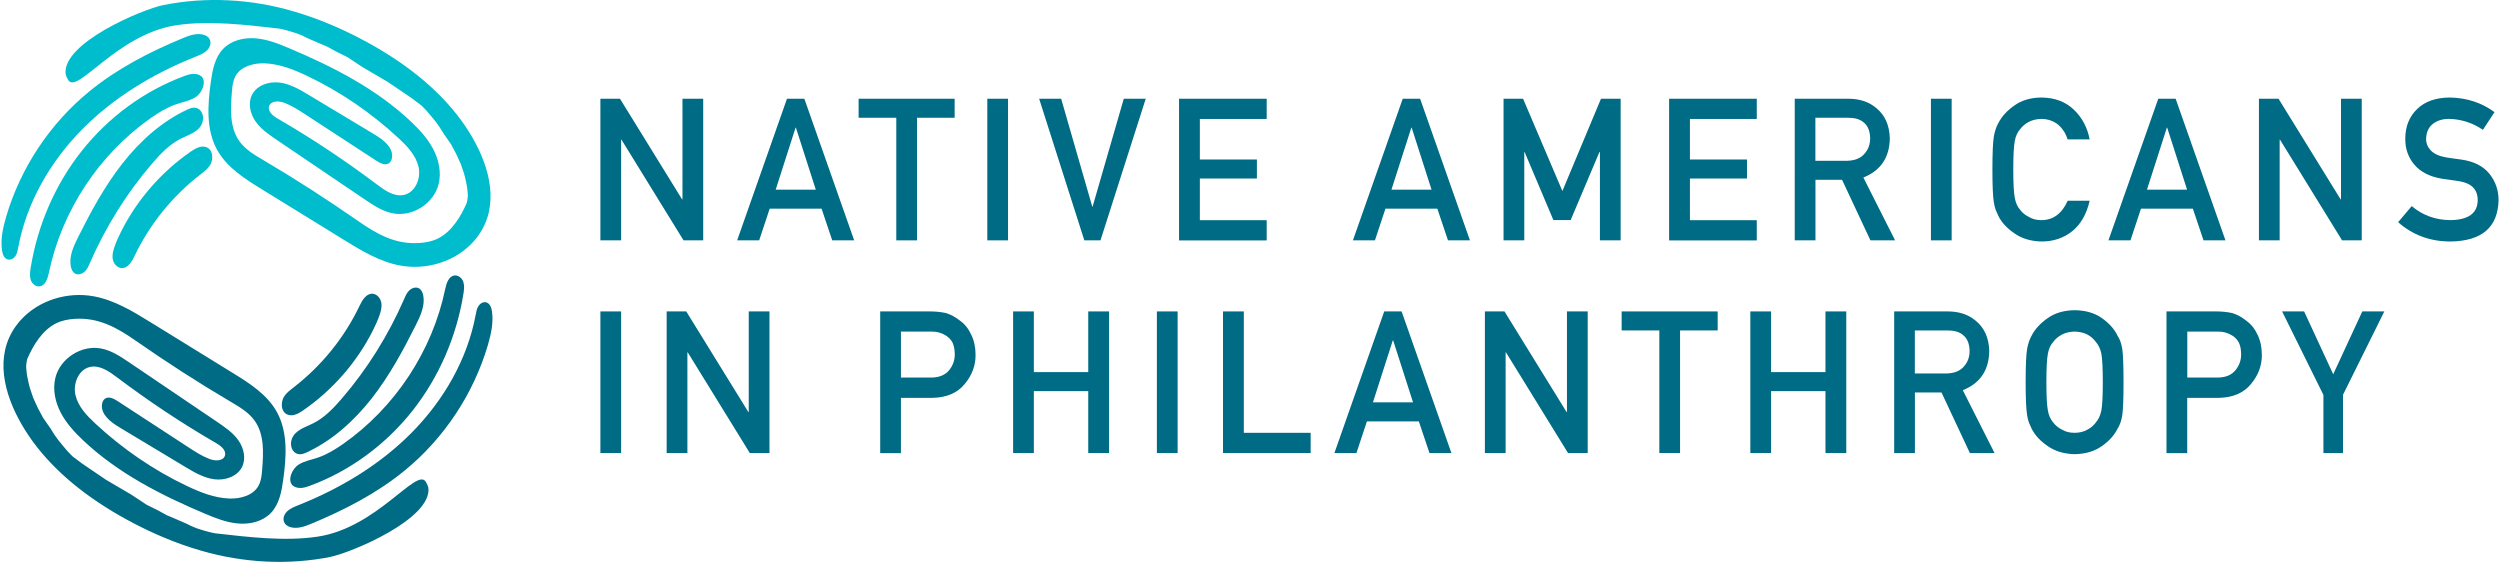
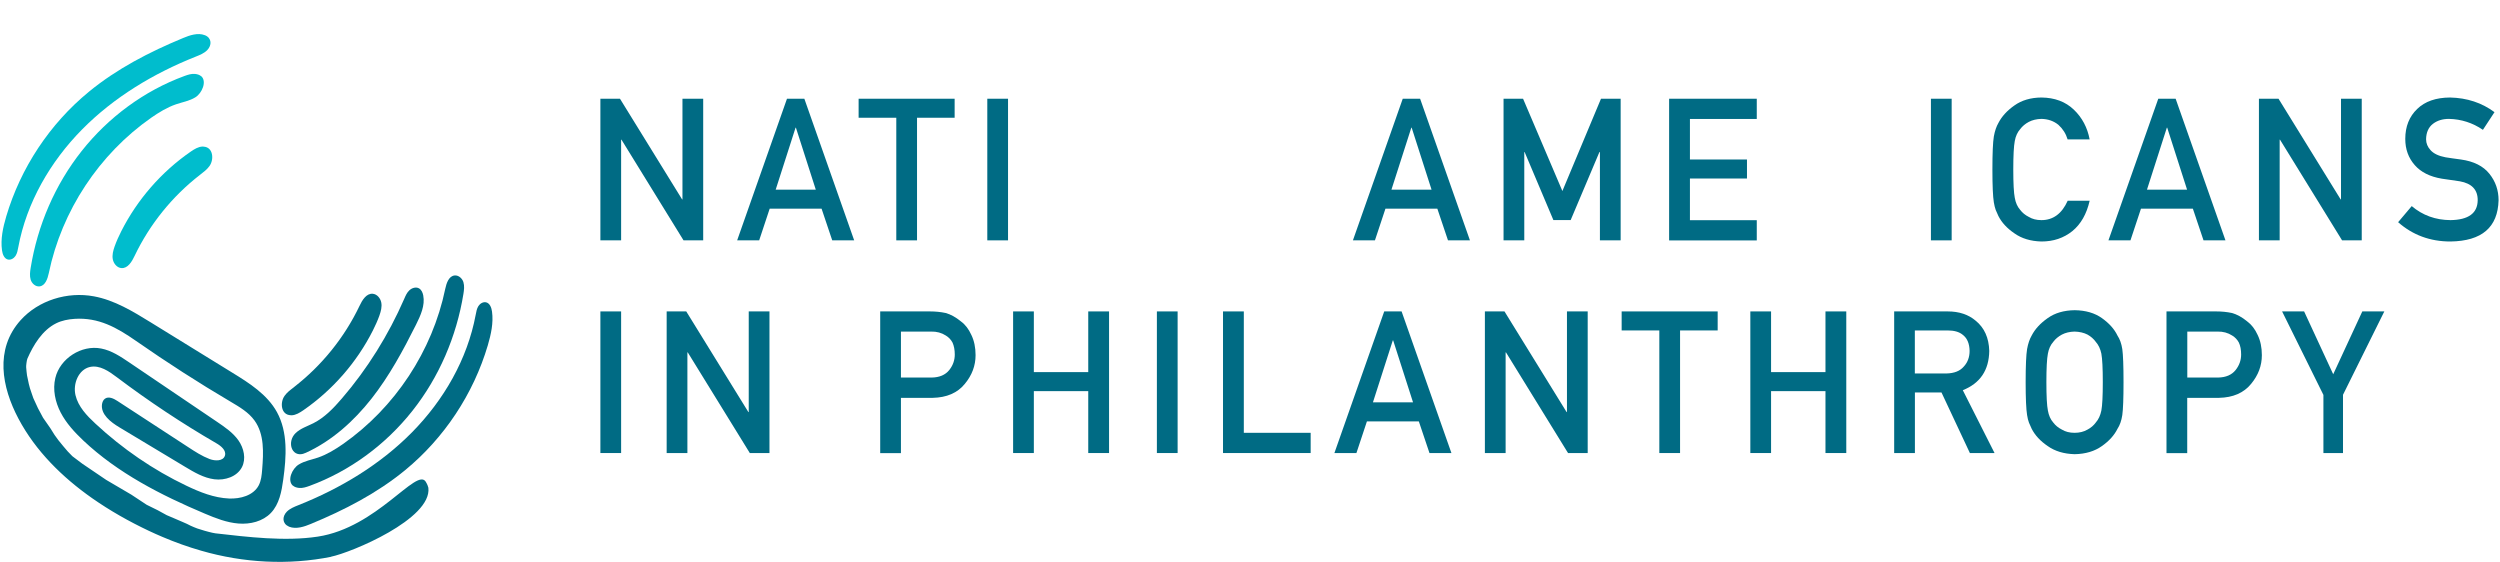
<svg xmlns="http://www.w3.org/2000/svg" id="Layer_1" data-name="Layer 1" width="4.85in" height="1.09in" viewBox="0 0 349.27 78.59">
  <defs>
    <style>
      .cls-1 {
        fill: #00bdcd;
      }

      .cls-2 {
        fill: #006b84;
      }
    </style>
  </defs>
  <g>
    <path class="cls-2" d="M83.77,13.81h2.74l8.69,14.08h.05V13.81h2.9v19.81h-2.75l-8.68-14.08h-.05v14.08h-2.9V13.81Z" />
    <path class="cls-2" d="M114.73,29.19h-7.28l-1.47,4.43h-3.08l6.97-19.81h2.43l6.97,19.81h-3.07l-1.49-4.43Zm-.83-2.66l-2.78-8.67h-.05l-2.78,8.67h5.61Z" />
    <path class="cls-2" d="M125.15,16.47h-5.26v-2.66h13.43v2.66h-5.26v17.15h-2.9V16.47Z" />
    <path class="cls-2" d="M137.89,13.81h2.9v19.81h-2.9V13.81Z" />
-     <path class="cls-2" d="M145.15,13.81h3.07l4.35,15.09h.05l4.36-15.09h3.07l-6.33,19.81h-2.26l-6.32-19.81Z" />
-     <path class="cls-2" d="M164.71,13.81h12.26v2.83h-9.35v5.67h7.98v2.66h-7.98v5.83h9.35v2.83h-12.26V13.81Z" />
    <path class="cls-2" d="M200.86,29.19h-7.28l-1.47,4.43h-3.08l6.97-19.81h2.43l6.97,19.81h-3.07l-1.49-4.43Zm-.83-2.66l-2.78-8.67h-.05l-2.78,8.67h5.61Z" />
    <path class="cls-2" d="M210.09,13.81h2.74l5.5,12.91,5.4-12.91h2.75v19.81h-2.9v-12.35h-.07l-4.02,9.51h-2.42l-4.02-9.51h-.05v12.35h-2.9V13.81Z" />
    <path class="cls-2" d="M233.26,13.81h12.26v2.83h-9.35v5.67h7.98v2.66h-7.98v5.83h9.35v2.83h-12.26V13.81Z" />
-     <path class="cls-2" d="M250.82,13.81h7.5c1.6,0,2.9,.44,3.91,1.3,1.22,.99,1.85,2.4,1.9,4.23-.04,2.69-1.27,4.52-3.7,5.49l4.44,8.79h-3.45l-3.97-8.47h-3.72v8.47h-2.9V13.81Zm2.9,8.68h4.41c1.09-.02,1.91-.34,2.45-.98,.54-.59,.8-1.32,.8-2.18-.02-1.03-.34-1.78-.96-2.25-.49-.41-1.2-.61-2.14-.61h-4.56v6.02Z" />
    <path class="cls-2" d="M269.88,13.81h2.9v19.81h-2.9V13.81Z" />
    <path class="cls-2" d="M292.08,28.09c-.42,1.84-1.22,3.25-2.41,4.23-1.22,.98-2.66,1.46-4.33,1.46-1.51-.04-2.77-.42-3.78-1.14-1.03-.7-1.77-1.5-2.24-2.42-.14-.3-.27-.58-.38-.86-.1-.28-.19-.63-.26-1.06-.13-.8-.2-2.33-.2-4.59s.07-3.84,.2-4.62c.14-.78,.36-1.41,.64-1.89,.47-.91,1.21-1.73,2.24-2.45,1.01-.72,2.27-1.1,3.78-1.11,1.85,.02,3.36,.58,4.53,1.7,1.17,1.12,1.9,2.51,2.21,4.16h-3.08c-.24-.8-.67-1.48-1.29-2.04-.65-.53-1.44-.81-2.37-.83-.69,.02-1.27,.16-1.77,.42-.5,.27-.91,.61-1.21,1.02-.38,.43-.63,.98-.75,1.65-.14,.71-.21,2.04-.21,3.99s.07,3.27,.21,3.96c.12,.69,.37,1.25,.75,1.68,.31,.41,.71,.74,1.21,.99,.49,.3,1.08,.45,1.77,.45,1.63,0,2.86-.9,3.67-2.71h3.08Z" />
    <path class="cls-2" d="M306.54,29.19h-7.28l-1.47,4.43h-3.08l6.97-19.81h2.43l6.97,19.81h-3.07l-1.49-4.43Zm-.83-2.66l-2.78-8.67h-.05l-2.78,8.67h5.61Z" />
    <path class="cls-2" d="M315.76,13.81h2.74l8.69,14.08h.05V13.81h2.9v19.81h-2.75l-8.68-14.08h-.05v14.08h-2.9V13.81Z" />
    <path class="cls-2" d="M337.12,28.82c1.53,1.3,3.35,1.96,5.45,1.97,2.49-.04,3.76-.96,3.79-2.76,.02-1.48-.82-2.37-2.5-2.67-.77-.11-1.62-.23-2.54-.37-1.65-.28-2.9-.91-3.76-1.89-.89-1.01-1.33-2.23-1.33-3.67,0-1.73,.56-3.13,1.67-4.19,1.08-1.05,2.61-1.59,4.59-1.6,2.38,.05,4.46,.74,6.22,2.05l-1.62,2.47c-1.44-.98-3.02-1.49-4.75-1.53-.9,0-1.64,.23-2.24,.69-.62,.48-.94,1.2-.96,2.15,0,.57,.21,1.09,.64,1.55,.43,.47,1.12,.8,2.07,.98,.53,.09,1.25,.19,2.16,.31,1.8,.25,3.13,.92,3.99,2,.85,1.06,1.28,2.29,1.28,3.7-.1,3.79-2.34,5.71-6.73,5.77-2.84,0-5.28-.9-7.32-2.7l1.91-2.26Z" />
    <path class="cls-2" d="M83.77,43.56h2.9v19.81h-2.9v-19.81Z" />
    <path class="cls-2" d="M93.04,43.56h2.74l8.69,14.08h.05v-14.08h2.9v19.81h-2.75l-8.68-14.08h-.05v14.08h-2.9v-19.81Z" />
    <path class="cls-2" d="M122.91,43.56h6.96c.76,0,1.48,.07,2.19,.22,.7,.19,1.41,.58,2.13,1.17,.61,.44,1.1,1.08,1.47,1.9,.39,.8,.59,1.74,.59,2.83,0,1.47-.5,2.8-1.5,4.01-1.03,1.27-2.53,1.92-4.51,1.96h-4.43v7.73h-2.9v-19.81Zm2.9,9.25h4.31c1.08-.02,1.89-.36,2.44-1.04,.52-.65,.78-1.38,.78-2.18,0-.66-.11-1.22-.32-1.68-.22-.41-.53-.73-.92-.97-.6-.39-1.29-.58-2.08-.56h-4.21v6.43Z" />
    <path class="cls-2" d="M152.01,54.71h-7.61v8.66h-2.9v-19.81h2.9v8.49h7.61v-8.49h2.91v19.81h-2.91v-8.66Z" />
    <path class="cls-2" d="M161.61,43.56h2.9v19.81h-2.9v-19.81Z" />
    <path class="cls-2" d="M170.87,43.56h2.9v16.98h9.35v2.83h-12.26v-19.81Z" />
    <path class="cls-2" d="M198.27,58.94h-7.28l-1.47,4.43h-3.08l6.97-19.81h2.43l6.97,19.81h-3.07l-1.49-4.43Zm-.83-2.66l-2.78-8.67h-.05l-2.78,8.67h5.61Z" />
    <path class="cls-2" d="M207.49,43.56h2.74l8.69,14.08h.05v-14.08h2.9v19.81h-2.75l-8.68-14.08h-.05v14.08h-2.9v-19.81Z" />
    <path class="cls-2" d="M231.88,46.22h-5.26v-2.66h13.43v2.66h-5.26v17.15h-2.9v-17.15Z" />
    <path class="cls-2" d="M255.13,54.71h-7.61v8.66h-2.9v-19.81h2.9v8.49h7.61v-8.49h2.91v19.81h-2.91v-8.66Z" />
    <path class="cls-2" d="M264.73,43.56h7.5c1.6,0,2.9,.44,3.91,1.3,1.22,.99,1.85,2.4,1.9,4.23-.04,2.69-1.27,4.52-3.7,5.49l4.44,8.79h-3.45l-3.97-8.47h-3.72v8.47h-2.9v-19.81Zm2.9,8.68h4.41c1.09-.02,1.91-.34,2.45-.98,.54-.59,.8-1.32,.8-2.18-.02-1.03-.34-1.78-.96-2.25-.49-.41-1.2-.61-2.14-.61h-4.56v6.02Z" />
    <path class="cls-2" d="M283.13,53.46c0-2.31,.07-3.85,.2-4.63,.14-.78,.36-1.41,.64-1.89,.47-.91,1.21-1.72,2.24-2.44,1.01-.72,2.27-1.09,3.78-1.11,1.53,.02,2.8,.39,3.81,1.11,1.01,.72,1.74,1.53,2.18,2.45,.32,.48,.55,1.11,.67,1.89,.11,.78,.17,2.32,.17,4.62s-.06,3.79-.17,4.59c-.12,.8-.35,1.44-.67,1.92-.45,.91-1.18,1.72-2.18,2.42-1.02,.73-2.29,1.11-3.81,1.14-1.51-.04-2.77-.42-3.78-1.14-1.03-.7-1.77-1.5-2.24-2.42-.14-.3-.27-.58-.38-.86-.11-.28-.19-.63-.26-1.06-.13-.8-.2-2.33-.2-4.59Zm2.9,0c0,1.95,.07,3.27,.21,3.96,.12,.69,.37,1.25,.75,1.68,.31,.41,.71,.74,1.21,.99,.49,.3,1.08,.45,1.77,.45s1.3-.15,1.81-.45c.48-.25,.87-.59,1.16-.99,.38-.43,.64-.99,.78-1.68,.13-.69,.2-2.01,.2-3.96s-.07-3.28-.2-3.99c-.14-.67-.4-1.22-.78-1.65-.29-.41-.68-.75-1.16-1.02-.51-.26-1.11-.4-1.81-.42-.69,.02-1.27,.16-1.77,.42-.5,.27-.91,.61-1.21,1.02-.38,.43-.63,.98-.75,1.65-.14,.71-.21,2.04-.21,3.99Z" />
    <path class="cls-2" d="M302.84,43.56h6.95c.76,0,1.48,.07,2.19,.22,.7,.19,1.41,.58,2.13,1.17,.6,.44,1.1,1.08,1.47,1.9,.39,.8,.59,1.74,.59,2.83,0,1.47-.5,2.8-1.5,4.01-1.03,1.27-2.53,1.92-4.51,1.96h-4.43v7.73h-2.9v-19.81Zm2.9,9.25h4.31c1.08-.02,1.89-.36,2.44-1.04,.52-.65,.78-1.38,.78-2.18,0-.66-.1-1.22-.32-1.68-.22-.41-.53-.73-.92-.97-.6-.39-1.29-.58-2.08-.56h-4.21v6.43Z" />
    <path class="cls-2" d="M324.77,55.22l-5.77-11.66h3.08l4.07,8.79,4.07-8.79h3.08l-5.78,11.66v8.15h-2.74v-8.15Z" />
  </g>
  <g>
-     <path class="cls-1" d="M22.59,.72c-2.85,.58-14.13,5.28-13.62,9.64,.01,.1,.16,.52,.37,.85,1.28,2.04,6.8-6.42,15.1-7.68,4.59-.7,9.8-.05,14.32,.46,.43,.05,1.51,.36,1.51,.36,0,0,.94,.29,1.03,.32,.12,.04,.79,.31,.94,.39,.22,.13,.73,.36,1.11,.52l1.14,.49,1.08,.46,1.26,.69,1.54,.76,2.15,1.42,3.51,2.06,3.35,2.27,1.38,1.04,.66,.68,.64,.75,.66,.81,.53,.73,.61,.97,1.01,1.45,.71,1.33,.65,1.41,.21,.61,.26,.77,.16,.61s.15,.66,.25,1.19c.03,.14,.1,.89,.12,1.14,.02,.2-.08,1-.17,1.2-.83,1.9-2.09,3.99-4.03,4.95-.79,.39-1.68,.56-2.57,.62-3.36,.22-5.92-1.22-8.6-3.09-4.31-3-8.73-5.85-13.26-8.52-1.22-.72-2.48-1.46-3.31-2.61-1.39-1.92-1.26-4.5-1.07-6.86,.06-.76,.13-1.55,.49-2.23,.75-1.4,2.55-1.89,4.15-1.82,2.08,.09,4.06,.88,5.94,1.78,4.66,2.22,8.96,5.18,12.74,8.69,1.21,1.12,2.41,2.38,2.79,3.98s-.42,3.59-2.02,3.95c-1.36,.3-2.66-.6-3.77-1.44-4.45-3.35-9.09-6.44-13.91-9.23-.66-.38-1.43-1.01-1.2-1.74,.25-.78,1.37-.76,2.14-.47,1.07,.41,2.04,1.04,3,1.67,3.3,2.15,6.59,4.3,9.89,6.45,.53,.35,1.24,.69,1.75,.32,.24-.17,.36-.47,.41-.76,.21-1.42-1.2-2.51-2.44-3.25-3.06-1.84-6.11-3.67-9.17-5.51-1.28-.77-2.61-1.56-4.1-1.75s-3.17,.36-3.86,1.69c-.61,1.18-.27,2.67,.49,3.75,.76,1.08,1.89,1.85,2.98,2.59,4.09,2.77,8.18,5.54,12.27,8.3,1.23,.83,2.49,1.68,3.95,1.96,2.75,.54,5.76-1.39,6.41-4.12,.39-1.62,.02-3.36-.75-4.84-.77-1.48-1.92-2.73-3.13-3.88-4.85-4.58-10.9-7.67-17.04-10.26-1.51-.64-3.06-1.25-4.7-1.38s-3.39,.29-4.53,1.48c-1.17,1.22-1.5,3-1.73,4.68-.44,3.18-.66,6.61,.88,9.42,1.36,2.47,3.86,4.06,6.26,5.53,3.8,2.34,7.6,4.69,11.4,7.03,2.5,1.54,5.07,3.11,7.95,3.64,3.7,.69,7.75-.55,10.26-3.35,3.63-4.06,2.62-9.36,.29-13.76-2.4-4.53-6.14-8.2-10.3-11.12-2.51-1.76-5.19-3.27-7.96-4.58-.62-.29-1.24-.57-1.88-.84-1.76-.75-3.57-1.4-5.42-1.93C34.94-.14,28.61-.5,22.59,.72" />
    <path class="cls-1" d="M28.48,4.94s-.03-.01-.05-.02c-.96-.38-2.13,.02-3.03,.4-4.69,1.94-9.25,4.29-13.17,7.51C6.75,17.32,2.67,23.49,.66,30.28c-.45,1.54-.81,3.15-.59,4.73,.07,.54,.3,1.16,.82,1.29,.41,.1,.85-.16,1.08-.52s.3-.79,.38-1.21c1.16-6.23,4.47-11.95,8.92-16.46,4.45-4.51,10-7.84,15.88-10.18,.58-.23,1.18-.47,1.62-.91,.69-.71,.63-1.69-.28-2.08Z" />
    <path class="cls-1" d="M27.92,10.66c-.19-.17-.47-.28-.85-.32-.51-.05-1.01,.12-1.48,.29-5.64,2.07-10.65,5.78-14.38,10.5-3.73,4.71-6.17,10.41-7.13,16.34-.09,.55-.16,1.12,0,1.65s.67,.99,1.22,.94c.82-.07,1.15-1.07,1.32-1.87,1.8-8.7,7.04-16.63,14.32-21.72,1.08-.75,2.22-1.45,3.47-1.88,.91-.31,1.89-.47,2.71-.98,.94-.58,1.64-2.24,.81-2.96Z" />
-     <path class="cls-1" d="M26.49,15.13c-.12,.03-.25,.08-.38,.14-3.65,1.67-6.72,4.44-9.2,7.6-2.48,3.16-4.4,6.72-6.2,10.31-.64,1.29-1.29,2.7-1.01,4.11,.08,.39,.25,.79,.6,.98,.42,.23,.97,.06,1.33-.27s.55-.79,.74-1.23c2.2-5.03,5.13-9.75,8.72-13.92,1.15-1.34,2.4-2.65,3.98-3.45,.85-.43,1.8-.72,2.48-1.38,1.22-1.17,.62-3.34-1.05-2.9Z" />
    <path class="cls-1" d="M28.23,20.5s-.07,0-.11,0c-.6,.02-1.14,.36-1.64,.7-4.1,2.83-7.48,6.7-9.73,11.15-.35,.69-.67,1.4-.93,2.13-.2,.58-.37,1.2-.25,1.8s.59,1.17,1.2,1.22c.89,.07,1.47-.9,1.85-1.71,2.11-4.42,5.27-8.33,9.14-11.33,.48-.37,.98-.74,1.33-1.23,.67-.92,.53-2.68-.86-2.72Z" />
  </g>
  <g>
    <path class="cls-2" d="M46.09,77.87c2.85-.58,14.13-5.28,13.62-9.64-.01-.1-.16-.52-.37-.85-1.28-2.04-6.8,6.42-15.1,7.68-4.59,.7-9.8,.05-14.32-.46-.43-.05-1.51-.36-1.51-.36,0,0-.94-.29-1.03-.32-.12-.04-.79-.31-.94-.39-.22-.13-.73-.36-1.11-.52l-1.14-.49-1.08-.46-1.26-.69-1.54-.76-2.15-1.42-3.51-2.06-3.35-2.27-1.38-1.04-.66-.68-.64-.75-.66-.81-.53-.73-.61-.97-1.01-1.45-.71-1.33-.65-1.41-.21-.61-.26-.77-.16-.61s-.15-.66-.25-1.19c-.03-.14-.1-.89-.12-1.14-.02-.2,.08-1,.17-1.2,.83-1.9,2.09-3.99,4.03-4.95,.79-.39,1.68-.56,2.57-.62,3.36-.22,5.92,1.22,8.6,3.09,4.31,3,8.73,5.85,13.26,8.52,1.22,.72,2.48,1.46,3.31,2.61,1.39,1.92,1.26,4.5,1.07,6.86-.06,.76-.13,1.55-.49,2.23-.75,1.4-2.55,1.89-4.15,1.82-2.08-.09-4.06-.88-5.94-1.78-4.66-2.22-8.96-5.18-12.74-8.69-1.21-1.12-2.41-2.38-2.79-3.98-.38-1.6,.42-3.59,2.02-3.95,1.36-.3,2.66,.6,3.77,1.44,4.45,3.35,9.09,6.44,13.91,9.23,.66,.38,1.43,1.01,1.2,1.74-.25,.78-1.37,.76-2.14,.47-1.07-.41-2.04-1.04-3-1.67-3.3-2.15-6.59-4.3-9.89-6.45-.53-.35-1.24-.69-1.75-.32-.24,.17-.36,.47-.41,.76-.21,1.42,1.2,2.51,2.44,3.25,3.06,1.84,6.11,3.67,9.17,5.51,1.28,.77,2.61,1.56,4.1,1.75s3.17-.36,3.86-1.69c.61-1.18,.27-2.67-.49-3.75s-1.89-1.85-2.98-2.59c-4.09-2.77-8.18-5.54-12.27-8.3-1.23-.83-2.49-1.68-3.95-1.96-2.75-.54-5.76,1.39-6.41,4.12-.39,1.62-.02,3.36,.75,4.84,.77,1.48,1.92,2.73,3.13,3.88,4.85,4.58,10.9,7.67,17.04,10.26,1.51,.64,3.06,1.25,4.7,1.38s3.39-.29,4.53-1.48c1.17-1.22,1.5-3,1.73-4.68,.44-3.18,.66-6.61-.88-9.42-1.36-2.47-3.86-4.06-6.26-5.53-3.8-2.34-7.6-4.69-11.4-7.03-2.5-1.54-5.07-3.11-7.95-3.64-3.7-.69-7.75,.55-10.26,3.35-3.63,4.06-2.62,9.36-.29,13.76,2.4,4.53,6.14,8.2,10.3,11.12,2.51,1.76,5.19,3.27,7.96,4.58,.62,.29,1.24,.57,1.88,.84,1.76,.75,3.57,1.4,5.42,1.93,5.89,1.71,12.22,2.06,18.24,.84" />
    <path class="cls-2" d="M40.2,73.66s.03,.01,.05,.02c.96,.38,2.13-.02,3.03-.4,4.69-1.94,9.25-4.29,13.17-7.51,5.48-4.5,9.56-10.67,11.57-17.46,.45-1.54,.81-3.15,.59-4.73-.07-.54-.3-1.16-.82-1.29-.41-.1-.85,.16-1.08,.52s-.3,.79-.38,1.21c-1.16,6.23-4.47,11.95-8.92,16.46-4.45,4.51-10,7.84-15.88,10.18-.58,.23-1.18,.47-1.62,.91-.69,.71-.63,1.69,.28,2.08Z" />
    <path class="cls-2" d="M40.77,67.93c.19,.17,.47,.28,.85,.32,.51,.05,1.01-.12,1.48-.29,5.64-2.07,10.65-5.78,14.38-10.5,3.73-4.71,6.17-10.41,7.13-16.34,.09-.55,.16-1.12,0-1.65s-.67-.99-1.22-.94c-.82,.07-1.15,1.07-1.32,1.87-1.8,8.7-7.04,16.63-14.32,21.72-1.08,.75-2.22,1.45-3.47,1.88-.91,.31-1.89,.47-2.71,.98-.94,.58-1.64,2.24-.81,2.96Z" />
    <path class="cls-2" d="M42.2,63.47c.12-.03,.25-.08,.38-.14,3.65-1.67,6.72-4.44,9.2-7.6,2.48-3.16,4.4-6.72,6.2-10.31,.64-1.29,1.29-2.7,1.01-4.11-.08-.39-.25-.79-.6-.98-.42-.23-.97-.06-1.33,.27s-.55,.79-.74,1.23c-2.2,5.03-5.13,9.75-8.72,13.92-1.15,1.34-2.4,2.65-3.98,3.45-.85,.43-1.8,.72-2.48,1.38-1.22,1.17-.62,3.34,1.05,2.9Z" />
    <path class="cls-2" d="M40.46,58.09s.07,0,.11,0c.6-.02,1.14-.36,1.64-.7,4.1-2.83,7.48-6.7,9.73-11.15,.35-.69,.67-1.4,.93-2.13,.2-.58,.37-1.2,.25-1.8s-.59-1.17-1.2-1.22c-.89-.07-1.47,.9-1.85,1.71-2.11,4.42-5.27,8.33-9.14,11.33-.48,.37-.98,.74-1.33,1.23-.67,.92-.53,2.68,.86,2.72Z" />
  </g>
</svg>